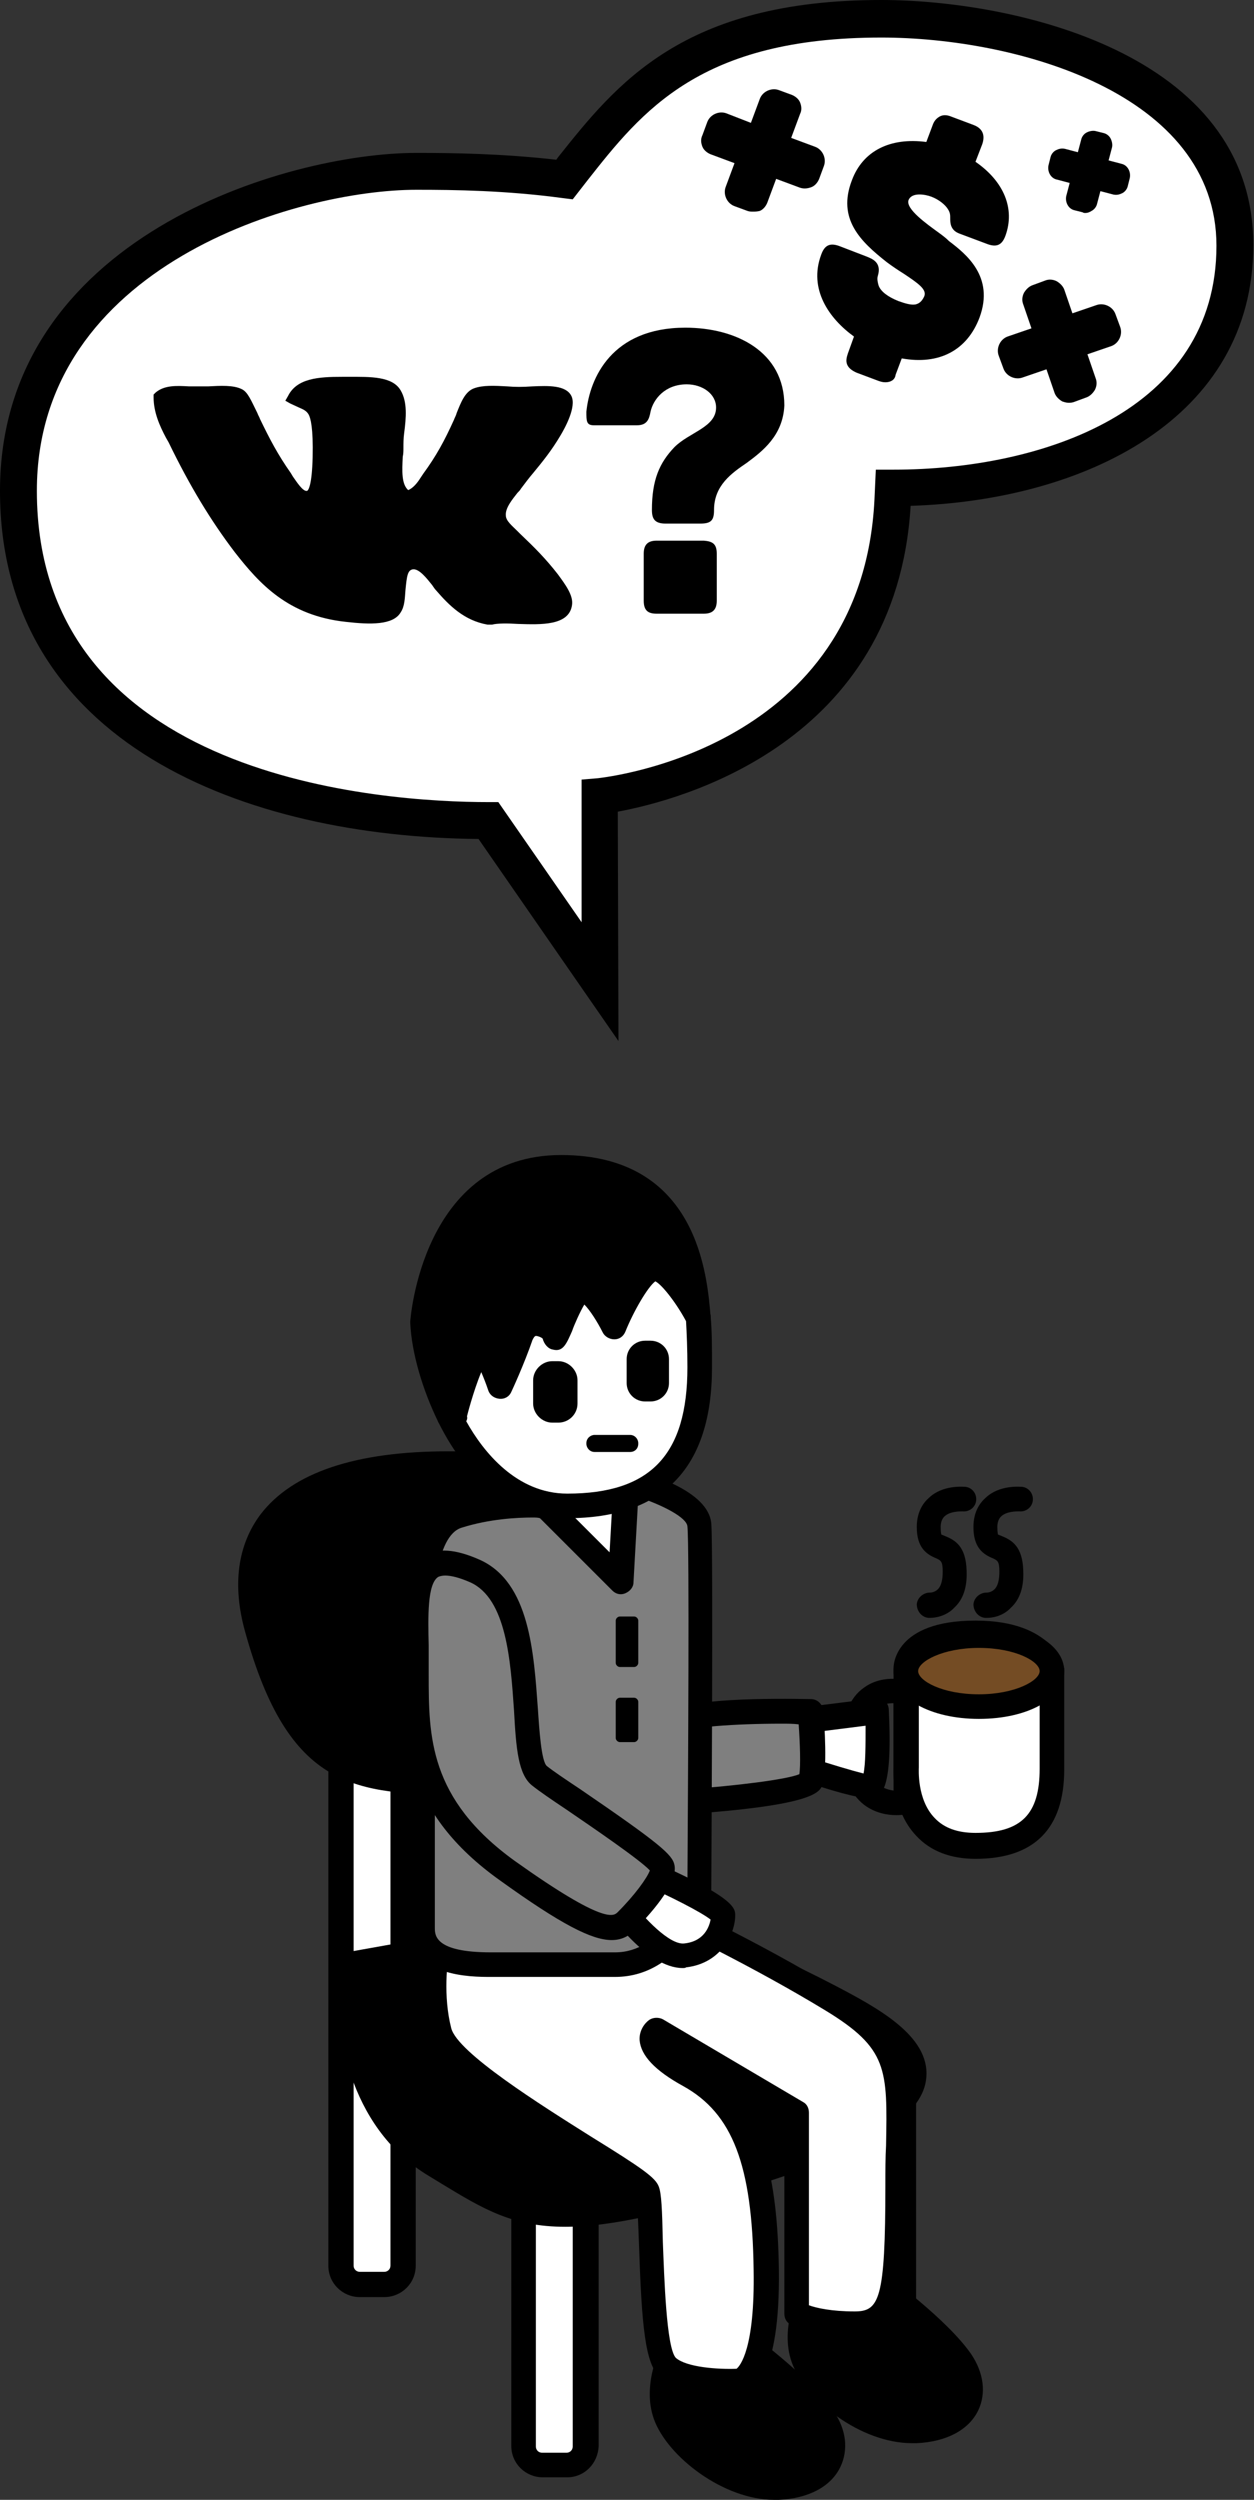
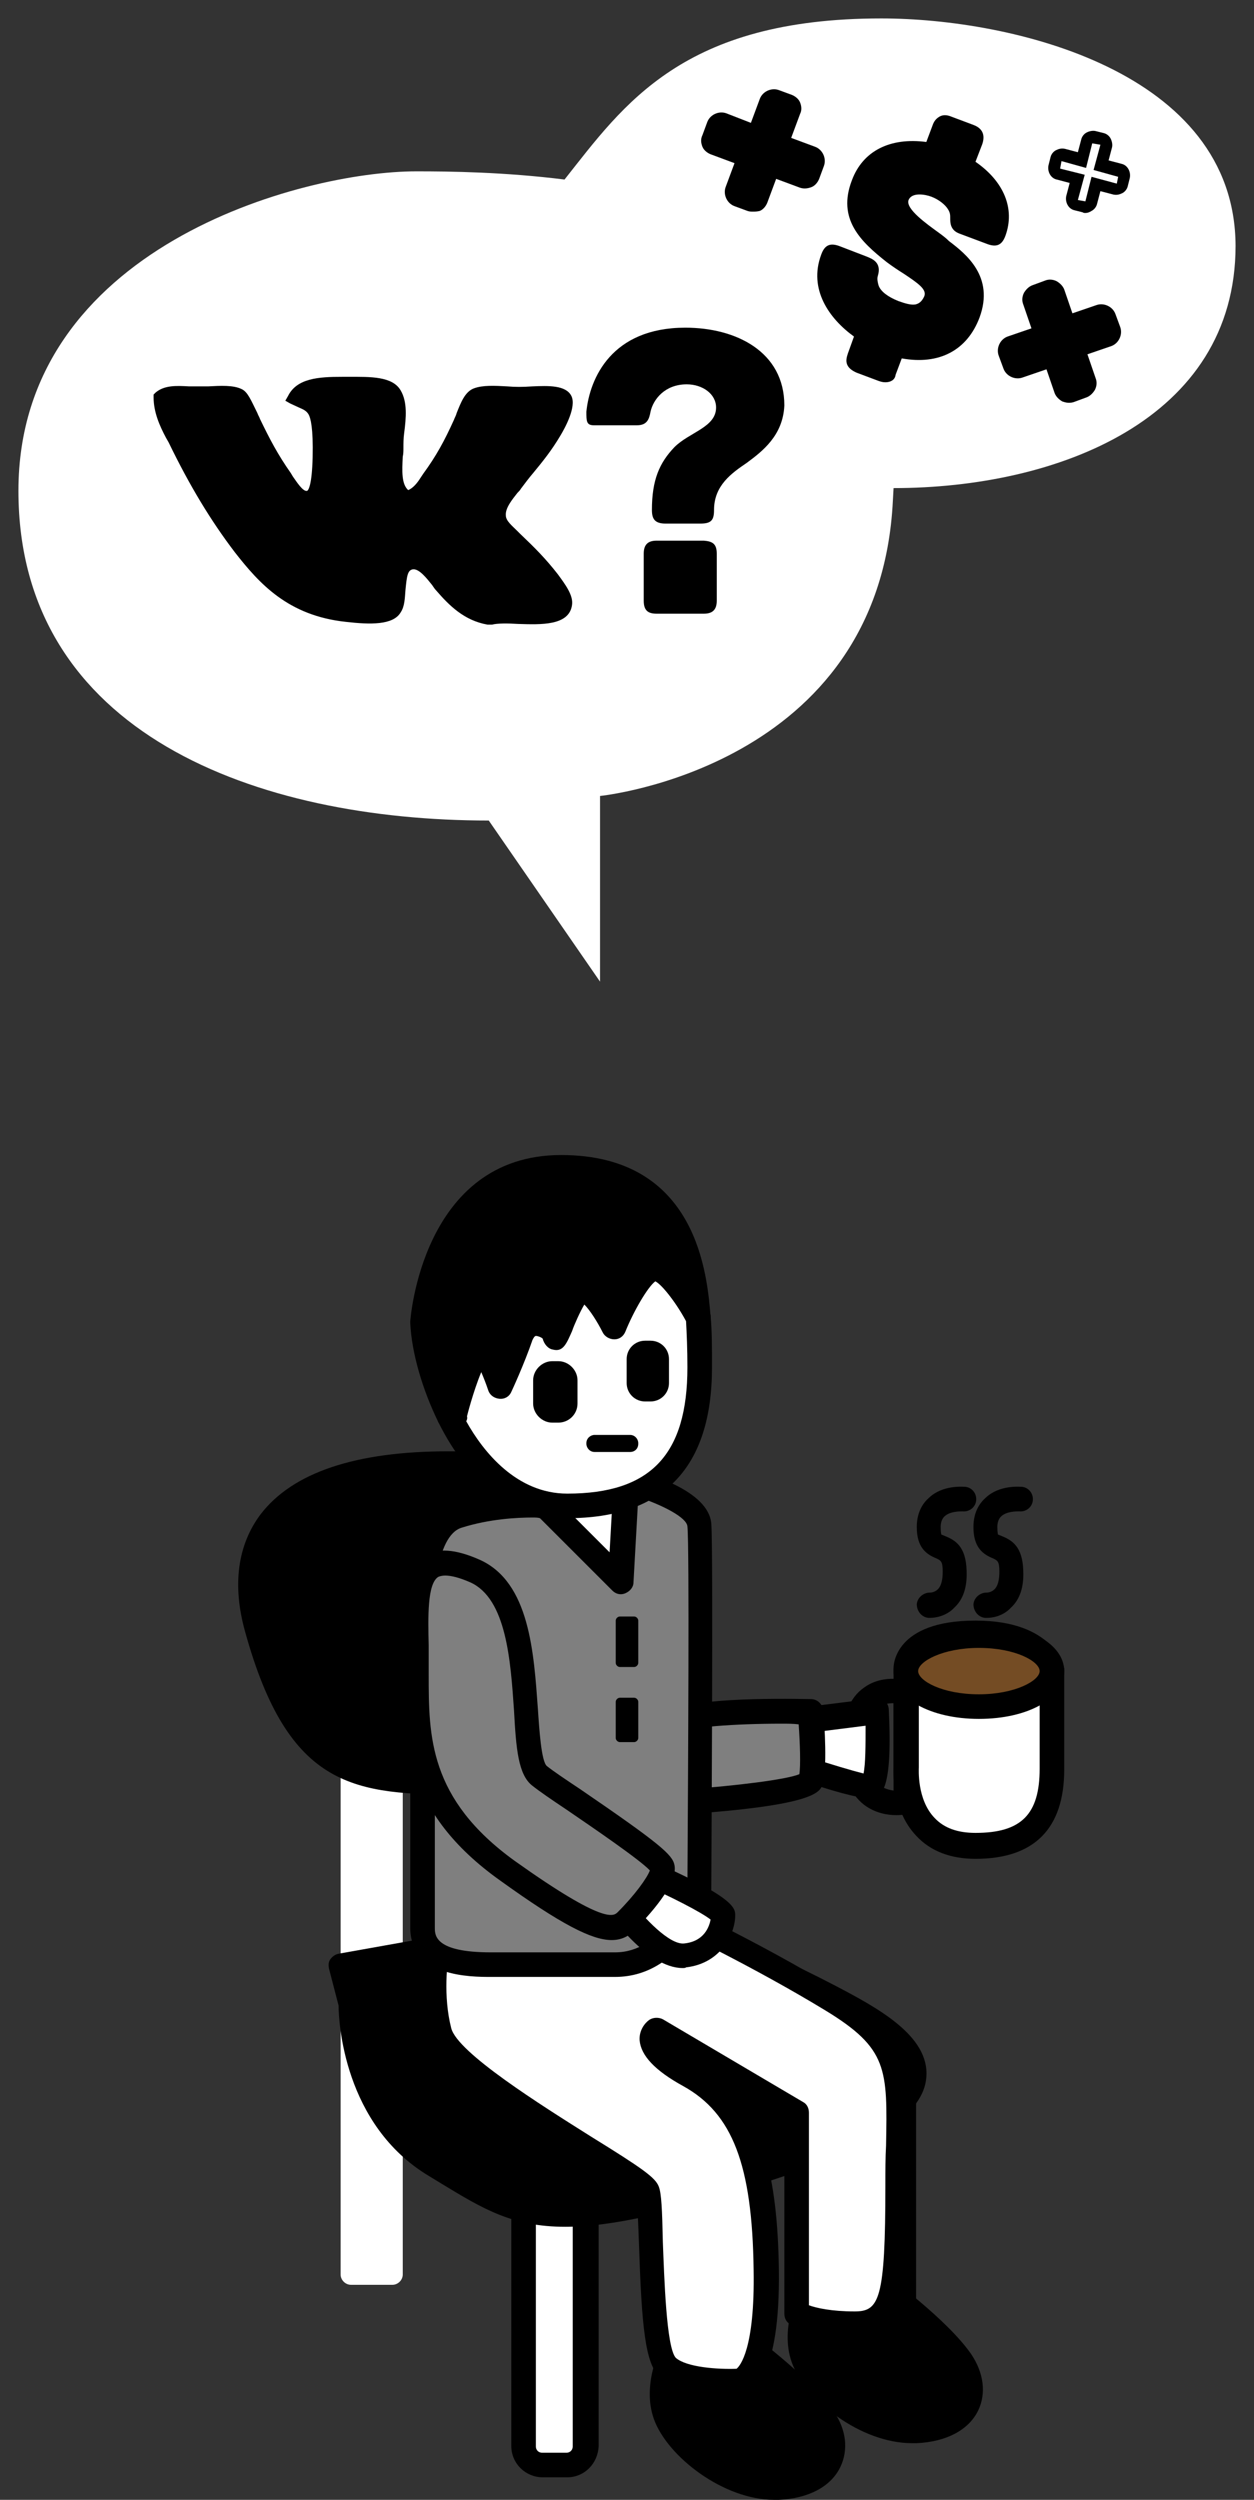
<svg xmlns="http://www.w3.org/2000/svg" id="Слой_1" x="0px" y="0px" viewBox="0 0 183.7 366.2" xml:space="preserve">
  <rect x="0" y="0" width="183.7" height="366.2" fill="#333333" stroke="none" />
  <g>
    <g>
      <path fill="#FFFFFF" d="M84.3,319.8h-6.1c-0.8,0-1.5,0.7-1.5,1.5v38.3c0,0.8,0.7,1.5,1.5,1.5h6.1c0.8,0,1.5-0.7,1.5-1.5v-38.3 C85.8,320.4,85.1,319.8,84.3,319.8z" />
      <path d="M83.1,362.9h-3.6c-2.5,0-4.6-2-4.6-4.6v-35.9c0-2.5,2-4.6,4.6-4.6h3.6c2.5,0,4.6,2,4.6,4.6v35.9 C87.6,360.9,85.6,362.9,83.1,362.9z M79.4,321.6c-0.5,0-0.9,0.4-0.9,0.9v35.9c0,0.5,0.4,0.9,0.9,0.9H83c0.5,0,0.9-0.4,0.9-0.9 v-35.9c0-0.5-0.4-0.9-0.9-0.9H79.4z" />
    </g>
    <g>
      <path fill="#FFFFFF" d="M57.5,248.6h-6.1c-0.8,0-1.5,0.7-1.5,1.5v83.1c0,0.8,0.7,1.5,1.5,1.5h6.1c0.8,0,1.5-0.7,1.5-1.5v-83.1 C59.1,249.3,58.4,248.6,57.5,248.6z" />
-       <path d="M56.3,336.5h-3.6c-2.5,0-4.6-2-4.6-4.6v-80.6c0-2.5,2-4.6,4.6-4.6h3.6c2.5,0,4.6,2,4.6,4.6v80.6 C60.9,334.5,58.8,336.5,56.3,336.5z M52.7,250.4c-0.5,0-0.9,0.4-0.9,0.9v80.6c0,0.5,0.4,0.9,0.9,0.9h3.6c0.5,0,0.9-0.4,0.9-0.9 v-80.6c0-0.5-0.4-0.9-0.9-0.9H52.7z" />
    </g>
    <g>
      <path fill="#FFFFFF" d="M88.9,243.2h-6.1c-0.8,0-1.5,0.7-1.5,1.5V283c0,0.8,0.7,1.5,1.5,1.5h6.1c0.8,0,1.5-0.7,1.5-1.5v-38.3 C90.4,243.9,89.7,243.2,88.9,243.2z" />
      <path d="M87.6,286.4H84c-2.5,0-4.6-2-4.6-4.6V246c0-2.5,2-4.6,4.6-4.6h3.6c2.5,0,4.6,2,4.6,4.6v35.9 C92.2,284.3,90.2,286.4,87.6,286.4z M84,245c-0.5,0-0.9,0.4-0.9,0.9v35.9c0,0.5,0.4,0.9,0.9,0.9h3.6c0.5,0,0.9-0.4,0.9-0.9V246 c0-0.5-0.4-0.9-0.9-0.9H84V245z" />
    </g>
    <g>
      <path fill="#FFFFFF" d="M130.9,302.3h-6.1c-0.8,0-1.5,0.7-1.5,1.5v38.3c0,0.8,0.7,1.5,1.5,1.5h6.1c0.8,0,1.5-0.7,1.5-1.5v-38.3 C132.4,302.9,131.7,302.3,130.9,302.3z" />
      <path d="M129.6,345.4H126c-2.5,0-4.6-2-4.6-4.6V305c0-2.5,2-4.6,4.6-4.6h3.6c2.5,0,4.6,2,4.6,4.6v35.9 C134.2,343.4,132.1,345.4,129.6,345.4z M126,304.1c-0.5,0-0.9,0.4-0.9,0.9v35.9c0,0.5,0.4,0.9,0.9,0.9h3.6c0.5,0,0.9-0.4,0.9-0.9 V305c0-0.5-0.4-0.9-0.9-0.9H126z" />
    </g>
    <g>
      <path d="M51.4,293.6c0,0-0.2,16.2,12.4,23.7s16.2,11.3,49.9,0s17.4-19.8,7.5-25s-26.9-12.2-26.9-12.2L49.9,288L51.4,293.6z" />
      <path d="M82.8,326.2c-7.7,0-12-2.6-18.1-6.3l-1.8-1.1c-12.6-7.5-13.3-22.8-13.3-25l-1.4-5.4c-0.1-0.5-0.1-1,0.2-1.4 s0.7-0.7,1.2-0.8l44.3-7.9c0.3-0.1,0.7,0,1,0.1c0.2,0.1,17.2,7.1,27.1,12.3l0.2,0.1c6.3,3.3,14,7.4,13.5,13.5 c-0.4,5.3-7.3,10-21.5,14.7C98.9,324.2,89.5,326.2,82.8,326.2z M52.2,289.4l1,3.7c0,0.2,0.1,0.3,0.1,0.5s0,15.2,11.5,22.1l1.8,1.1 c10.8,6.5,15.3,9.2,46.6-1.2c16.1-5.4,18.8-9.6,19-11.6c0.3-3.7-6.9-7.5-11.6-10l-0.2-0.1c-8.8-4.7-23.5-10.8-26.3-12L52.2,289.4z " />
    </g>
    <g>
      <path d="M37.7,238.5c-3.7-13.6,3.5-24.1,28-24.1s33.1,4.7,33.1,18.4S89.2,261,71.3,261S44.1,261.9,37.7,238.5z" />
      <path d="M68,262.9c-16,0-25.7-0.7-32.1-23.9c-1.9-6.8-1.1-12.7,2.3-17.2c4.7-6.1,13.9-9.2,27.5-9.2c22.1,0,34.9,3.3,34.9,20.2 c0,14.6-10.3,30.1-29.3,30.1h-1.7C69.1,262.9,68.6,262.9,68,262.9z M65.7,216.2c-12.2,0-20.7,2.7-24.6,7.8 c-2.7,3.5-3.3,8.2-1.7,14l0,0c5.8,21.3,13.5,21.3,30.2,21.3h1.7c16.7,0,25.6-13.6,25.6-26.4C97,221.8,92.2,216.2,65.7,216.2z" />
    </g>
  </g>
  <g>
    <polygon fill="#FFFFFF" points="79,216.9 78.4,223.6 91,234.5 94.8,233.8 94.8,222.7 90.9,215.1 " />
    <path d="M91,236.3c-0.4,0-0.9-0.2-1.2-0.4L77.3,225c-0.4-0.4-0.7-0.9-0.6-1.5l0.6-6.7c0.1-0.8,0.7-1.5,1.5-1.6l11.9-1.8 c0.8-0.1,1.5,0.3,1.9,1l3.9,7.6c0.1,0.3,0.2,0.5,0.2,0.8v11c0,0.9-0.6,1.6-1.5,1.8l-3.9,0.8C91.2,236.3,91.1,236.3,91,236.3z M80.3,222.9l11.2,9.7l1.5-0.3v-9.1l-3.1-6.1l-9.2,1.4L80.3,222.9z" />
  </g>
  <path d="M131.3,265.9c-1.3,0-3.1-0.3-4.7-1.5c-2.2-1.7-3.3-4.6-3.3-8.7c0-4.1,1.1-7,3.3-8.5c2.9-2.1,6.5-1,6.7-0.9 c0.7,0.2,1.2,0.9,1.2,1.7v16c0,0.8-0.6,1.5-1.4,1.8C133.1,265.7,132.4,265.9,131.3,265.9z M130.9,249.5c-0.7,0-1.5,0.1-2.2,0.6 c-1.2,0.9-1.8,2.8-1.8,5.6c0,2.9,0.7,4.9,1.9,5.8c0.7,0.5,1.4,0.7,2.1,0.8V249.5C130.9,249.5,130.8,249.5,130.9,249.5z" />
  <g>
    <path d="M98.7,344c0,0-2.8,5.1-1.2,9.8s9.3,10.9,16.4,10.6s9.9-5.3,6.6-10.2s-12.2-11.3-12.2-11.3L98.7,344z" />
    <path d="M113.4,366.2c-7.4,0-15.6-6.3-17.6-11.8c-1.9-5.3,1.2-11,1.3-11.2c0.3-0.5,0.8-0.9,1.4-0.9l9.6-1.2 c0.5-0.1,0.9,0.1,1.3,0.3c0.4,0.3,9.2,6.7,12.7,11.8c1.9,2.7,2.2,5.7,1,8.2c-1.4,2.9-4.7,4.6-9,4.8 C113.8,366.2,113.6,366.2,113.4,366.2z M99.9,345.7c-0.6,1.5-1.7,4.7-0.7,7.5c1.4,3.9,8.3,9.7,14.6,9.4c2.9-0.1,5.1-1.2,5.9-2.8 c0.6-1.3,0.4-2.9-0.7-4.5c-2.6-3.9-9.3-9-11.2-10.5L99.9,345.7z" />
  </g>
  <g>
    <path d="M118.9,335.7c0,0-2.8,5.1-1.2,9.8c1.7,4.6,9.3,10.9,16.4,10.6c7.1-0.3,9.9-5.3,6.6-10.2s-12.2-11.3-12.2-11.3L118.9,335.7z " />
    <path d="M133.6,357.9c-7.5,0-15.6-6.3-17.6-11.8c-1.9-5.3,1.2-11,1.3-11.2c0.3-0.5,0.8-0.9,1.4-0.9l9.6-1.2 c0.5-0.1,0.9,0.1,1.3,0.3c0.4,0.3,9.2,6.7,12.7,11.8c1.8,2.7,2.2,5.7,1,8.2c-1.4,2.9-4.7,4.6-9,4.8 C134,357.9,133.8,357.9,133.6,357.9z M120.1,337.4c-0.6,1.5-1.7,4.7-0.7,7.5c1.4,3.9,8.3,9.7,14.6,9.4c2.9-0.1,5.1-1.2,5.9-2.8 c0.6-1.3,0.4-2.9-0.7-4.5c-2.6-3.9-9.3-9-11.2-10.5L120.1,337.4z" />
  </g>
  <g>
    <path fill="#FFFFFF" d="M64.4,283.5c0,0-1.8,7.3,0,14.1s29.6,21,30.5,23.4s0.1,23.4,3,25.8s10.5,2,10.5,2s4.1-0.4,3.9-16.3 S109,308.4,101,304c-7.9-4.4-4.8-6.6-4.8-6.6l20.5,12.1v29.3c0,0,2.6,1.5,8.5,1.5c5.9,0,6.3-4.4,6.3-20.3s1.9-20.1-9.8-27.1 C110,285.8,97.6,280,97.6,280L64.4,283.5z" />
    <path d="M106.9,350.6c-2.6,0-7.6-0.3-10.2-2.4c-2.2-1.8-2.7-7.5-3.1-19.6c-0.1-2.6-0.2-5.9-0.4-6.8c-0.9-0.9-4.9-3.4-8.4-5.6 c-11.8-7.4-20.9-13.4-22.1-18.1c-1.9-7.2-0.1-14.7,0-15c0.2-0.7,0.8-1.3,1.6-1.4l33.2-3.4c0.3,0,0.7,0,0.9,0.2 c0.1,0.1,12.7,5.9,24.3,13c11,6.7,10.9,11.4,10.7,22.9c0,1.7-0.1,3.6-0.1,5.8c0,14.7,0,22.1-8.1,22.1c-6.2,0-9.1-1.6-9.4-1.8 c-0.6-0.3-0.9-0.9-0.9-1.6v-28.3l-9-5.3c5.7,5.1,8,13.3,8.2,27.2c0.2,15.8-3.8,18-5.5,18.2C108.3,350.6,107.7,350.6,106.9,350.6z M107.8,347.1L107.8,347.1L107.8,347.1z M65.9,285.1c-0.4,2.3-1,7.3,0.2,12c0.9,3.6,13.2,11.3,20.5,15.9c7.6,4.7,9.4,6,9.9,7.3 c0.4,1,0.5,3.4,0.6,8.1c0.2,5,0.5,15.5,1.9,17c1.6,1.4,6.2,1.7,8.9,1.6c0.5-0.4,2.7-2.9,2.5-14.5c-0.2-15.4-3.1-22.9-10.3-26.9 c-4.2-2.3-6.2-4.5-6.4-6.7c-0.1-1.4,0.7-2.5,1.4-3c0.6-0.4,1.4-0.4,2-0.1l20.5,12.1c0.6,0.3,0.9,0.9,0.9,1.6v28.2 c1.1,0.4,3.3,0.9,6.7,0.9c3.6,0,4.5-1.7,4.5-18.5c0-2.1,0-4.1,0.1-5.8c0.2-11.2,0.3-14.2-8.9-19.8c-10.2-6.2-21.2-11.5-23.5-12.6 L65.9,285.1z M93.3,321.8L93.3,321.8L93.3,321.8z" />
  </g>
  <g>
-     <path fill="#FFFFFF" d="M117.1,258.8c0,0,8.9,3.1,10.4,2.8c1.5-0.3,1-11,1-11l-13.7,1.7L117.1,258.8z" />
+     <path fill="#FFFFFF" d="M117.1,258.8c0,0,8.9,3.1,10.4,2.8c1.5-0.3,1-11,1-11l-13.7,1.7z" />
    <path d="M127.3,263.4c-1.7,0-5.3-1-10.9-2.9c-0.5-0.2-0.9-0.6-1.1-1.1l-2.3-6.5c-0.2-0.5-0.1-1.1,0.2-1.6s0.8-0.8,1.3-0.8l13.7-1.7 c0.5-0.1,1,0.1,1.4,0.4c0.4,0.3,0.6,0.8,0.6,1.3c0.6,12.2-1.2,12.6-2.4,12.8C127.8,263.4,127.6,263.4,127.3,263.4z M118.5,257.4 c3,1,6.4,2,8,2.4c0.3-1.4,0.3-4.2,0.3-7l-9.5,1.2L118.5,257.4z" />
  </g>
  <g>
    <path fill="#7F7F7F" d="M99.7,263.9c0,0,18.4-1.2,19-3.1c0.7-2,0-10.1,0-10.1s-17.5-0.5-20.2,1.7C95.9,254.5,99.7,263.9,99.7,263.9 z" />
    <path d="M99.7,265.8c-0.7,0-1.4-0.4-1.7-1.1c-1.3-3.2-3.9-11-0.6-13.7c2.9-2.3,15.9-2.2,21.4-2.1c0.9,0,1.7,0.7,1.8,1.7 c0.2,2,0.6,8.6-0.1,10.8c-0.4,1.1-1,3.1-20.6,4.4C99.8,265.8,99.8,265.8,99.7,265.8z M114.5,252.5c-6.9,0-13.7,0.5-14.8,1.3 c-0.6,0.6-0.2,4.3,1.2,8.3c6.8-0.5,14.3-1.4,16.2-2.2c0.2-1.3,0.1-4.4-0.1-7.3C116.2,252.5,115.4,252.5,114.5,252.5z" />
  </g>
  <g>
    <path fill="#FFFFFF" d="M129.1,2.7c-29.1,0-37.7,12.6-46.4,23.6c-8.8-1.1-16.8-1.2-21.7-1.2c-16.9,0-58.3,11.2-58.3,46.8 s35,48.3,68.9,48.3l16.3,23.6v-27.2c0,0,41-4.1,42.9-43.3c0.1-1.8,0.1-1.8,0.1-1.8c23.9,0,50.1-10,50.1-35.5 C180.9,10.4,148.2,2.7,129.1,2.7z" />
-     <path d="M90.6,152.5l-20.5-29.6C36,122.6,0,109,0,71.9s41.9-49.5,61-49.5c5.4,0,12.5,0.1,20.5,1l0.2-0.3C90.3,12.3,100,0,129.1,0 c18.9,0,54.5,7.5,54.5,35.9c0,25.5-24.8,37.4-50.2,38.2c-2.1,34.8-33.7,43.1-42.9,44.8L90.6,152.5L90.6,152.5z M61,27.8 c-17.4,0-55.6,11.1-55.6,44.1c0,42.3,50.6,45.6,66.2,45.6H73l12.2,17.6v-20.9l2.4-0.2c1.6-0.2,38.7-4.4,40.5-40.8l0.2-4.4h2.6 c21.8,0,47.3-8.6,47.3-32.8c0-22.4-29.4-30.5-49.1-30.5c-26.5,0-35,10.7-43.1,21l-2.1,2.7L82.3,29C74.1,27.9,66.6,27.8,61,27.8z" />
  </g>
  <g>
    <path d="M75.4,78.8c-1-0.9-2.3-1.9-2.4-3.2c-0.1-1.7,1.6-3.4,2.4-4.5c2-2.7,3.8-4.7,5.7-7.8c0.5-0.8,2.1-3.8,1.5-4.9 c-0.6-1.4-4.2-0.9-6.3-0.9c-2.5,0-5.1-0.5-6.8,0.1c-1.1,0.4-1.8,2.8-2.4,4.1c-1.5,3.3-2.7,5.5-4.6,8.1c-0.9,1.2-1.7,2.7-3.2,2.8 c-2-1.3-1.5-4.3-1.4-7.2c0.1-2.6,0.8-6-0.3-7.9s-5-1.6-7.8-1.6c-3.3,0-6.1,0.2-7.1,2.3c1.2,0.7,2.4,0.8,3.1,2 c0.7,1.3,0.8,4.3,0.7,6.8c-0.1,2.2-0.2,5.5-1.5,5.8c-1.4,0.3-2.6-1.8-3.3-3c-1.8-2.6-3.1-4.9-4.6-8.1c-0.6-1.4-1.4-3.6-2.2-4 c-1.3-0.7-4.2-0.3-6-0.3c-2.1,0-4.3-0.4-5.6,0.7c0,2.3,1.2,4.4,2.1,6.2c2.8,5.7,5.8,11,9.6,16c3.6,4.7,7.7,9,15.7,9.9 c2.5,0.3,6.2,0.6,7.1-1c1.1-1.9-0.2-6.4,2.4-6.8c1.8-0.3,3.3,2.3,4.3,3.4c1.8,2,3.8,4.2,6.8,4.7h0.3c2.7-0.8,10.7,1.3,11.1-2.1 c0.1-1.1-1.3-3-1.9-3.8C79.1,82.4,77.5,80.9,75.4,78.8z" />
    <path d="M71.8,91.5h-0.4c-3.4-0.6-5.6-2.8-7.5-5c-0.2-0.2-0.4-0.5-0.6-0.8c-0.8-1-1.9-2.4-2.8-2.3c-0.8,0.1-0.9,1-1.1,3 c-0.1,1.2-0.1,2.4-0.7,3.3c-1.1,1.9-4.5,1.8-8,1.4c-8.5-0.9-12.7-5.6-16.3-10.2c-3.5-4.6-6.6-9.7-9.7-16.1l-0.4-0.7 c-0.9-1.7-1.8-3.7-1.8-5.9v-0.4l0.3-0.3c1.3-1.1,3.1-1,4.9-0.9c0.9,0,1.7,0,2.8,0c1.8-0.1,3.7-0.2,4.9,0.4c0.9,0.4,1.4,1.7,2.3,3.5 c0.1,0.3,0.3,0.6,0.4,0.9c1.4,2.9,2.6,5.2,4.5,7.9l0.3,0.5c0.5,0.7,1.5,2.3,2.1,2.1c0.2-0.1,0.7-0.9,0.8-4.9 c0.1-4.3-0.3-5.8-0.6-6.3s-0.7-0.7-1.4-1c-0.4-0.2-0.9-0.4-1.3-0.6l-0.7-0.4l0.4-0.7c1.3-2.6,4.5-2.8,7.9-2.8h1.1 c3,0,6.3-0.1,7.5,2c1,1.7,0.8,4,0.5,6.3c-0.1,0.7-0.1,1.5-0.1,2.1c0,0.4,0,0.9-0.1,1.3c-0.1,2.1-0.2,4,0.8,4.9 c0.7-0.3,1.3-1,1.8-1.8l0.4-0.6c1.9-2.6,3.1-4.8,4.5-7.9c0.1-0.3,0.3-0.6,0.4-1c0.6-1.5,1.2-3.1,2.5-3.6s3.1-0.4,4.9-0.3 c1.2,0.1,2.2,0.1,3.7,0c2.3-0.1,4.9-0.2,5.7,1.4c0.8,1.6-1,4.8-1.6,5.8c-1.3,2.2-2.6,3.8-4,5.5c-0.6,0.7-1.2,1.5-1.8,2.3 c-0.1,0.2-0.3,0.4-0.5,0.6c-0.7,0.9-1.8,2.2-1.7,3.3c0,0.8,0.9,1.5,1.7,2.3l0.4,0.4c2.2,2.1,3.7,3.6,5.5,5.9 c1.1,1.5,2.3,3.1,2.1,4.5c-0.4,3.1-4.6,2.9-7.9,2.8c-1.5-0.1-3.1-0.1-3.8,0.1L71.8,91.5z M60.5,81.6c1.8,0,3.1,1.7,4.1,3 c0.2,0.3,0.4,0.5,0.6,0.7c1.8,2,3.6,3.9,6.3,4.4c1.1-0.3,2.7-0.2,4.3-0.2c2.6,0.1,5.9,0.3,6-1.2c0-0.3-0.2-1.1-1.8-3.1 c-1.7-2.2-3.2-3.7-5.3-5.7l-0.4-0.4c-1-0.9-2.2-2-2.3-3.5c-0.1-1.8,1.2-3.4,2.1-4.6c0.2-0.2,0.3-0.4,0.4-0.6 c0.6-0.8,1.2-1.6,1.8-2.3c1.3-1.7,2.6-3.2,3.8-5.4c1.1-1.8,1.7-3.7,1.5-4.1c-0.3-0.6-2.9-0.4-4-0.4c-1.5,0.1-2.6,0-3.9,0 c-1.6-0.1-3.1-0.2-4.1,0.2c-0.5,0.2-1.1,1.7-1.4,2.6c-0.2,0.4-0.3,0.7-0.4,1.1c-1.4,3.2-2.6,5.5-4.7,8.2l-0.4,0.5 c-0.8,1.1-1.8,2.5-3.4,2.7H59l-0.3-0.2c-2.1-1.4-2-4.1-1.8-6.7c0-0.4,0-0.8,0.1-1.3c0-0.7,0.1-1.5,0.2-2.2c0.2-1.9,0.4-4.1-0.3-5.2 c-0.7-1.2-3.7-1.1-5.9-1.1h-1.1c-2.8,0-4.7,0.2-5.7,1h0.1c0.8,0.3,1.8,0.7,2.3,1.8c0.6,1.2,0.9,3.6,0.8,7.2 c-0.1,3.3-0.3,6.3-2.2,6.7c-1.8,0.4-3.1-1.6-4-2.9L41,70.3c-2-2.9-3.3-5.2-4.7-8.2c-0.1-0.3-0.3-0.6-0.4-0.9 c-0.4-0.8-1.1-2.4-1.4-2.6c-0.8-0.4-2.5-0.3-3.9-0.2c-1.1,0.1-2,0.1-3,0c-1.3,0-2.5-0.1-3.3,0.3c0.1,1.6,0.9,3.1,1.6,4.6l0.4,0.7 c3,6.3,6.1,11.3,9.5,15.8c3.4,4.4,7.3,8.7,15.1,9.5c4.6,0.5,5.9,0,6.2-0.5s0.4-1.5,0.4-2.5c0.1-1.8,0.3-4.3,2.6-4.7 C60.2,81.6,60.4,81.6,60.5,81.6z" />
  </g>
  <g>
    <g>
      <path d="M143,45.9c-1.8,4.9-6.1,6.4-11.2,5.3l-1.2,3.1c-0.3,0.7-0.7,1.1-1.6,0.7l-3.2-1.2c-0.9-0.3-1-0.9-0.7-1.6l1.2-3.2 c-3.9-2.5-6.7-6.7-5-11.3c0.3-0.9,0.7-1,1.6-0.7l3.9,1.5c0.9,0.3,1.3,0.6,1,1.7c-0.2,0.5-0.2,1.1,0.2,1.9c0.4,1.3,2,2.3,3.5,2.8 c2.2,0.8,4.2,1,5-1.3s-2.7-3.7-5.8-6c-3.6-2.8-6.8-5.9-4.9-11c1.7-4.5,6.2-5.7,10.7-4.9l1.2-3.1c0.3-0.7,0.7-1.1,1.6-0.7l3.2,1.2 c0.9,0.3,1,0.9,0.7,1.6l-1.2,3.2c3.6,2.3,6.2,5.9,4.6,10.1c-0.4,1-0.7,1-1.6,0.7l-4-1.5c-0.8-0.3-0.7-0.9-0.7-1.5 c0-0.5-0.1-0.9-0.4-1.5c-0.5-1-1.8-1.9-3-2.4c-1.3-0.5-3.8-0.8-4.4,1c-0.9,2.5,4.7,5.6,6.1,6.8C141.2,37.6,145.1,40.4,143,45.9z" />
      <path d="M129.7,56c-0.4,0-0.7-0.1-1-0.2l-3.2-1.2c-0.7-0.3-1.2-0.7-1.4-1.2c-0.2-0.5-0.1-1,0.1-1.6l0.9-2.5 c-3.6-2.6-6.7-6.9-4.8-12c0.5-1.4,1.3-1.8,2.8-1.2l3.9,1.5c0.7,0.3,2.2,0.8,1.6,2.8c-0.1,0.3-0.1,0.7,0.1,1.4 c0.3,0.9,1.4,1.7,2.9,2.3c1.1,0.4,1.9,0.6,2.5,0.5c0.4-0.1,0.9-0.3,1.3-1.2c0.4-1-0.9-1.9-3-3.3c-0.8-0.5-1.7-1.1-2.5-1.7 c-3.8-3-7.3-6.3-5.1-12c1.6-4.3,5.6-6.3,10.9-5.6l0.9-2.4c0.2-0.6,0.5-1,1-1.3s1.1-0.3,1.8,0l3.2,1.2c0.8,0.3,1.9,1,1.3,2.8 l-1,2.6c4.2,2.9,5.8,6.9,4.4,10.8c-0.5,1.4-1.3,1.8-2.8,1.2l-4-1.5c-1.3-0.5-1.3-1.6-1.3-2.2c0-0.5,0-0.8-0.3-1.3 c-0.4-0.7-1.4-1.5-2.5-1.9c-0.8-0.3-2.8-0.7-3.3,0.5c-0.5,1.3,2.8,3.6,4.3,4.7c0.7,0.5,1.2,0.9,1.5,1.2l0.1,0.1 c2.5,1.9,6.7,5.2,4.5,11.2c-1.8,4.8-5.9,7-11.4,6l-0.9,2.4C131.1,55.7,130.4,56,129.7,56z M125.9,52.8c0,0,0.1,0.1,0.3,0.1 l3.2,1.2c0.2,0.1,0.3,0.1,0.3,0.1s0.1-0.1,0.1-0.3l1.4-3.8l0.8,0.2c2.9,0.6,8.1,0.8,10.1-4.7l0,0c1.8-4.8-1.4-7.2-3.9-9.1 l-0.2-0.1c-0.4-0.3-0.9-0.7-1.4-1.1c-2.5-1.8-5.9-4.2-4.9-6.8c0.8-2.2,3.5-2.3,5.6-1.6c1.2,0.5,2.9,1.5,3.5,2.8 c0.4,0.7,0.5,1.2,0.5,1.9c0,0.3,0,0.6,0,0.6l4,1.5c0.1,0.1,0.2,0.1,0.3,0.1c0-0.1,0.1-0.1,0.1-0.3c1.7-4.6-2.4-7.8-4.3-9l-0.6-0.4 l1.5-3.9c0.1-0.2,0.1-0.3,0.1-0.3l0,0c0,0-0.1-0.1-0.3-0.1l-3.2-1.2c-0.2-0.1-0.3-0.1-0.3-0.1s-0.1,0.1-0.1,0.3l-1.4,3.8l-0.7-0.1 c-2.3-0.4-7.7-0.8-9.7,4.4c-1.7,4.6,1.1,7.2,4.6,10c0.8,0.6,1.6,1.2,2.4,1.7c2.4,1.6,4.6,3.1,3.7,5.4c-0.6,1.7-1.8,2.2-2.7,2.4 c-0.9,0.1-2,0-3.5-0.6c-1-0.4-3.3-1.4-4-3.4c-0.3-0.9-0.4-1.7-0.2-2.5c0.1-0.3,0.1-0.4,0.1-0.4s-0.1-0.1-0.5-0.2l-3.9-1.5 c-0.2-0.1-0.3-0.1-0.3-0.1c0,0.1-0.1,0.1-0.1,0.3c-1.6,4.4,1.3,8.2,4.6,10.3l0.6,0.4l-1.4,3.8C125.9,52.7,125.9,52.8,125.9,52.8 L125.9,52.8z" />
    </g>
  </g>
  <g>
    <path d="M119.1,22.4l-4.3-1.6l1.6-4.3c0.2-0.7-0.1-1.4-0.7-1.6l-1.9-0.7c-0.7-0.2-1.4,0.1-1.6,0.7l-1.6,4.3l-4.3-1.6 c-0.7-0.2-1.4,0.1-1.6,0.7l-0.7,1.9c-0.2,0.7,0.1,1.4,0.7,1.6l4.3,1.6l-1.6,4.3c-0.2,0.7,0.1,1.4,0.7,1.6L110,30 c0.7,0.2,1.4-0.1,1.6-0.7l1.6-4.3l4.3,1.6c0.7,0.2,1.4-0.1,1.6-0.7l0.7-1.9C120.1,23.4,119.7,22.6,119.1,22.4z" />
    <path d="M110.3,31c-0.3,0-0.5,0-0.8-0.1l-1.9-0.7c-1.1-0.4-1.7-1.7-1.3-2.8l1.3-3.5l-3.5-1.3c-0.5-0.2-1-0.6-1.2-1.1 s-0.3-1.1,0-1.7l0.7-1.9c0.4-1.1,1.7-1.7,2.8-1.3L110,18l1.3-3.5c0.4-1.1,1.7-1.7,2.8-1.3l1.9,0.7c0.5,0.2,1,0.6,1.2,1.1 s0.3,1.1,0,1.7l-1.3,3.5l3.5,1.3c1.1,0.4,1.7,1.7,1.3,2.8l-0.7,1.9c-0.2,0.5-0.6,1-1.1,1.2s-1.1,0.3-1.7,0.1l-3.5-1.3l-1.3,3.5 c-0.2,0.5-0.6,1-1.1,1.2C110.9,31,110.6,31,110.3,31z M105.8,18.3c-0.1,0-0.3,0.1-0.3,0.2l-0.7,1.9c0,0.1,0,0.2,0,0.3 c0,0.1,0.1,0.1,0.2,0.2l5.2,2l-2,5.2c-0.1,0.2,0,0.4,0.2,0.5l1.9,0.7c0.1,0,0.2,0,0.3,0c0,0,0.1-0.1,0.2-0.2l2-5.2l5.2,2 c0.1,0,0.2,0,0.3,0c0,0,0.1-0.1,0.2-0.2l0.7-1.9c0.1-0.2,0-0.4-0.2-0.5l-5.2-2l2-5.2c0.1-0.2-0.1-0.4-0.2-0.5l-1.9-0.7 c-0.2-0.1-0.4,0-0.5,0.2l-2,5.2l-5.2-2C105.8,18.3,105.8,18.3,105.8,18.3z" />
  </g>
  <g>
    <path d="M161,45.6l-4.4,1.5l-1.5-4.4c-0.2-0.7-1-1-1.6-0.8l-1.9,0.7c-0.7,0.2-1,1-0.8,1.6l1.5,4.4l-4.4,1.5c-0.7,0.2-1,1-0.8,1.6 l0.7,1.9c0.2,0.7,1,1,1.6,0.8l4.4-1.5l1.5,4.4c0.2,0.7,1,1,1.6,0.8l1.9-0.7c0.7-0.2,1-1,0.8-1.6l-1.5-4.4l4.4-1.5 c0.7-0.2,1-1,0.8-1.6l-0.7-1.9C162.4,45.7,161.7,45.4,161,45.6z" />
    <path d="M156.5,59c-0.3,0-0.6-0.1-0.9-0.2c-0.5-0.3-0.9-0.7-1.1-1.2l-1.2-3.5l-3.5,1.2c-1.1,0.4-2.4-0.2-2.8-1.3l-0.7-1.9 c-0.4-1.1,0.2-2.4,1.3-2.8l3.5-1.2l-1.2-3.5c-0.2-0.5-0.2-1.1,0.1-1.7c0.3-0.5,0.7-0.9,1.2-1.1l1.9-0.7c0.5-0.2,1.1-0.2,1.7,0.1 c0.5,0.3,0.9,0.7,1.1,1.2l1.2,3.5l3.5-1.2c1.1-0.4,2.4,0.2,2.8,1.3l0.7,1.9c0.4,1.1-0.2,2.4-1.3,2.8l-3.5,1.2l1.2,3.5 c0.2,0.5,0.2,1.1-0.1,1.7c-0.3,0.5-0.7,0.9-1.2,1.1l-1.9,0.7C157,59,156.8,59,156.5,59z M154.4,51.7l1.8,5.2 c0.1,0.2,0.3,0.3,0.5,0.2l1.9-0.7c0.1,0,0.2-0.1,0.2-0.2c0-0.1,0.1-0.2,0-0.3l-1.8-5.2l5.2-1.8c0.2-0.1,0.3-0.3,0.2-0.5l-0.7-1.9 c-0.1-0.2-0.3-0.3-0.5-0.2l-5.2,1.8l-1.8-5.2c-0.1-0.2-0.3-0.3-0.5-0.2l-1.9,0.7c-0.1,0-0.2,0.1-0.2,0.2c0,0.1-0.1,0.2,0,0.3 l1.8,5.2l-5.2,1.8c-0.2,0.1-0.3,0.3-0.2,0.5l0.7,1.9c0.1,0.2,0.3,0.3,0.5,0.2L154.4,51.7z" />
  </g>
  <g>
-     <path d="M164.1,24.9l-2.8-0.8l0.8-2.8c0.1-0.4-0.1-0.9-0.6-1l-1.2-0.3c-0.4-0.1-0.9,0.1-1,0.6l-0.8,2.8l-2.8-0.8 c-0.4-0.1-0.9,0.1-1,0.6l-0.3,1.2c-0.1,0.4,0.1,0.9,0.6,1l2.8,0.8L157,29c-0.1,0.4,0.1,0.9,0.6,1l1.2,0.3c0.4,0.1,0.9-0.1,1-0.6 l0.8-2.8l2.8,0.8c0.4,0.1,0.9-0.1,1-0.6l0.3-1.2C164.7,25.5,164.5,25.1,164.1,24.9z" />
    <path d="M159,31.2c-0.1,0-0.3,0-0.4-0.1l-1.2-0.3c-0.9-0.2-1.4-1.2-1.2-2.1l0.5-1.9l-1.9-0.5c-0.9-0.2-1.4-1.2-1.2-2.1l0.3-1.2 c0.1-0.4,0.4-0.8,0.8-1c0.4-0.2,0.8-0.3,1.3-0.2l1.9,0.5l0.5-1.9c0.1-0.4,0.4-0.8,0.8-1c0.4-0.2,0.9-0.3,1.3-0.2l1.2,0.3 c0.4,0.1,0.8,0.4,1,0.8s0.3,0.9,0.2,1.3l-0.5,1.9l1.9,0.5c0.9,0.2,1.4,1.2,1.2,2.1l-0.3,1.2c-0.1,0.4-0.4,0.8-0.8,1 c-0.4,0.2-0.8,0.3-1.3,0.2l-1.9-0.5l-0.5,1.9c-0.1,0.4-0.4,0.8-0.8,1C159.6,31.1,159.3,31.2,159,31.2z M155.5,23.6l-0.2,1.1 l3.6,0.9l-1,3.7l1.1,0.2l0.9-3.6l3.7,1l0.2-1l-3.6-1l1-3.7L160,21l-0.9,3.6L155.5,23.6z" />
  </g>
  <path d="M109.4,67.8c-2.2,1.5-4.8,3.3-4.8,6.9c0,1.5-0.4,2-2,2h-5.1c-1.6,0-2-0.7-2-2c0-4.4,1.1-6.9,3.3-9.2 c2.2-2.2,6.1-2.9,6.1-5.8c0-2-2-3.4-4.3-3.4c-3.2,0-4.9,2.2-5.3,4c0,0.1,0-0.1,0,0c-0.2,1.1-0.5,2-2,2H87c-1.1,0-1.1-0.6-1.1-2 c0.5-4.9,3.7-12.3,14.5-12.3c7.4,0,14.5,3.5,14.5,11.4C114.7,63.8,111.7,66.1,109.4,67.8z M105,81.1V88c0,1.4-0.7,1.9-1.9,1.9h-6.9 c-1.2,0-1.9-0.4-1.9-1.9v-6.9c0-1.4,0.7-1.9,1.9-1.9h6.9C104.3,79.3,105,79.6,105,81.1z" />
  <g>
    <path fill="#7F7F7F" d="M79.9,220.6L91,231.7l0.9-14.7c0,0,10.4,2.5,10.7,6.5s0,53.3,0,53.3s-3.4,11.1-12.4,11.1s-12.8,0-18.2,0 c-5.5,0-10-1-10-5.4s0-43.3,0-43.3s-1.3-15.1,5.2-17C73.6,220.1,79.9,220.6,79.9,220.6z" />
    <path d="M90.1,289.6H71.9c-2.9,0-11.8,0-11.8-7.2v-43.3c-0.1-1.5-1.2-16.4,6.5-18.8c6.7-2.1,13.1-1.6,13.4-1.6 c0.4,0,0.8,0.2,1.1,0.5l8.2,8.2l0.6-10.7c0-0.5,0.3-1,0.7-1.3s1-0.4,1.5-0.3c2.7,0.7,11.7,3.2,12.1,8.1c0.3,4,0,51.4,0,53.5 c0,0.2,0,0.4-0.1,0.5C104.1,277.7,100.3,289.6,90.1,289.6z M78,222.3c-2.2,0-6.3,0.2-10.4,1.5c-3.8,1.2-4.3,10.7-3.9,15.2v43.4 c0,1.1,0,3.6,8.2,3.6h18.2c6.9,0,10-8.1,10.6-9.6c0.1-17.1,0.3-49.8,0-52.8c-0.1-1.3-3.6-3.1-7.2-4.3l-0.7,12.5 c0,0.7-0.5,1.3-1.2,1.6s-1.4,0.1-1.9-0.4l-10.6-10.6C78.8,222.3,78.4,222.3,78,222.3z" />
  </g>
  <g>
    <path fill="#FFFFFF" d="M142.9,270.5c6.3,0,11.2-2.3,11.2-11.2s0-14.5,0-14.5s-1-5.5-11.2-5.5c-10.2,0-10.2,5.1-10.2,5.1V259 C132.8,259,132,270.5,142.9,270.5z" />
    <path d="M142.9,272.3c-3.6,0-6.6-1.1-8.7-3.4c-3.7-3.9-3.3-9.8-3.3-10v-14.6c0-0.3,0.1-6.9,12-6.9c11.5,0,12.9,6.7,13,7 c0,0.1,0,0.2,0,0.3v14.5C155.9,267.9,151.5,272.3,142.9,272.3z M142.9,241c-6.4,0-8.2,2.2-8.3,3.3v14.6c0,0.2-0.3,4.7,2.3,7.4 c1.4,1.5,3.4,2.2,6,2.2c6.7,0,9.4-2.7,9.4-9.4V245C152.1,244.3,150.6,241,142.9,241z" />
  </g>
  <g>
    <ellipse fill="#744C24" cx="143.4" cy="244.8" rx="10.7" ry="5.2" />
    <path d="M143.4,251.8c-7.1,0-12.5-3-12.5-7s5.4-7,12.5-7c7.1,0,12.5,3,12.5,7S150.6,251.8,143.4,251.8z M143.4,241.4 c-5.3,0-8.9,2-8.9,3.4s3.5,3.4,8.9,3.4c5.3,0,8.9-2,8.9-3.4C152.3,243.4,148.8,241.4,143.4,241.4z" />
  </g>
  <path d="M136.3,237c-0.1,0-0.2,0-0.3,0c-1-0.1-1.7-1-1.7-2c0.1-1,1-1.7,1.9-1.7c0.1,0,0.7,0,1.2-0.5s0.7-1.4,0.7-2.6 c0-1.5-0.3-1.6-0.9-1.9c-1.5-0.6-2.9-1.6-2.9-4.6c0-2.3,1-3.6,1.8-4.3c2-1.9,5-1.6,5.3-1.6c1,0.1,1.7,1,1.6,2c-0.1,1-1,1.7-2,1.6 c-0.5,0-1.8,0-2.6,0.7c-0.1,0.1-0.6,0.5-0.6,1.6c0,0.8,0.1,1.1,0.1,1.1s0.3,0.1,0.5,0.2c1.5,0.6,3.1,1.5,3.2,5.1 c0.1,2.4-0.5,4.2-1.8,5.4C138.6,236.8,136.9,237,136.3,237z" />
  <path d="M144.6,237c-0.1,0-0.2,0-0.3,0c-1-0.1-1.7-1-1.7-2c0.1-1,1-1.7,1.9-1.7c0.1,0,0.7,0,1.2-0.5s0.7-1.4,0.7-2.6 c0-1.5-0.3-1.6-0.9-1.9c-1.5-0.6-2.9-1.6-2.9-4.6c0-2.3,1-3.6,1.8-4.3c2-1.9,5-1.6,5.3-1.6c1,0.1,1.7,1,1.6,2c-0.1,1-1,1.7-2,1.6 c-0.5,0-1.8,0-2.6,0.7c-0.1,0.1-0.6,0.5-0.6,1.6c0,0.8,0.1,1.1,0.1,1.1s0.3,0.1,0.5,0.2c1.5,0.6,3.1,1.5,3.2,5.1 c0.1,2.4-0.5,4.2-1.8,5.4C146.9,236.8,145.3,237,144.6,237z" />
  <g>
    <path fill="#FFFFFF" d="M95.4,185.8c-2.5,1.2-5.5,8.4-5.5,8.4s-2.8-5.5-4.5-5.5s-4.1,8.3-4.1,7s-3.8-3.5-5,0s-3,7.4-3,7.4 s-2.2-7.2-3.8-4.1c-1.7,3.1-2.8,8.1-2.8,8.1l-1,0.3c3.5,6.9,9.2,13.1,17.3,13.1c13.7,0,19.4-7.1,19.4-20.3c0-2.4,0-4.9-0.2-7.4 C102.3,192.8,97.9,184.7,95.4,185.8z" />
    <path d="M83.1,222.4c-7.7,0-14.4-5-18.9-14.1c-0.2-0.5-0.3-1,0-1.5c0.2-0.5,0.6-0.9,1.1-1c0.4-1.7,1.4-5.1,2.7-7.5 c0.9-1.7,2.1-1.8,2.8-1.8c1,0.1,1.9,0.8,2.7,2c0.4-1.1,0.9-2.2,1.2-3.3c0.9-2.7,3-3.3,4.7-3.1c0.5,0.1,1,0.3,1.5,0.5 c1.5-3.4,2.7-5.6,4.6-5.6c1.3,0,2.8,1.1,4.3,3.4c1.2-2.4,3-5.3,4.9-6.2l0,0c3.5-1.6,7.3,4.2,9.2,7.9c0.1,0.2,0.2,0.5,0.2,0.7 c0.2,2.2,0.2,4.6,0.2,7.5C104.3,215,97.2,222.4,83.1,222.4z M68.3,208.2c2.5,4.5,7.4,10.6,14.8,10.6c12.2,0,17.6-5.7,17.6-18.5 c0-2.7-0.1-4.9-0.2-6.8c-1.5-2.8-3.6-5.4-4.5-5.9c-1.1,0.8-3.2,4.4-4.4,7.4c-0.3,0.7-0.9,1.1-1.6,1.1s-1.4-0.4-1.7-1 c-0.8-1.6-1.9-3.3-2.7-4.1c-0.6,1-1.5,3-1.8,3.9c-0.8,1.8-1.3,3.1-2.8,2.7c-0.7-0.1-1.3-0.8-1.5-1.6c-0.2-0.2-0.7-0.4-1-0.4 c-0.2,0-0.4,0.4-0.5,0.6c-1.2,3.5-3,7.4-3.1,7.6c-0.3,0.7-1,1.1-1.8,1s-1.4-0.6-1.6-1.3c-0.3-0.9-0.6-1.9-1-2.6 c-1.3,2.9-2.1,6.5-2.1,6.5C68.5,207.8,68.4,208,68.3,208.2z M79.5,195.8L79.5,195.8L79.5,195.8z M85.2,190.6L85.2,190.6L85.2,190.6 z M96.2,187.5L96.2,187.5L96.2,187.5L96.2,187.5z M95.4,185.8L95.4,185.8L95.4,185.8z" />
  </g>
  <g>
    <path d="M69.6,199.1c1.7-3.1,3.8,4.1,3.8,4.1s1.8-3.9,3-7.4s5-1.3,5,0s2.5-7,4.1-7c1.7,0,4.5,5.5,4.5,5.5s3-7.3,5.5-8.4 c2.5-1.2,6.8,7,6.9,7.1c-0.8-11.2-4.6-22-20.1-22C63.4,171,62,193.7,62,193.7c0.2,3.8,1.5,9,3.9,13.8l1-0.3 C66.8,207.2,67.9,202.2,69.6,199.1z" />
    <path d="M65.8,209.3c-0.7,0-1.3-0.4-1.6-1c-2.3-4.7-3.9-10.1-4.1-14.5c0-0.1,0-0.1,0-0.2c0-0.2,1.7-24.4,22.1-24.4 c20.1,0,21.4,17.8,21.9,23.7c0.1,0.9-0.5,1.6-1.3,1.9c-0.8,0.2-1.7-0.1-2.1-0.9c-1.5-2.9-3.7-5.7-4.7-6.2c-1.1,0.8-3.2,4.4-4.4,7.4 c-0.3,0.7-0.9,1.1-1.6,1.1s-1.4-0.4-1.7-1c-0.8-1.6-1.9-3.3-2.7-4.1c-0.6,1-1.5,3-1.8,3.9c-0.8,1.8-1.3,3.1-2.8,2.7 c-0.7-0.1-1.3-0.8-1.5-1.6c-0.2-0.2-0.7-0.4-1-0.4c-0.2,0-0.4,0.4-0.5,0.6c-1.2,3.5-3,7.4-3.1,7.6c-0.3,0.7-1,1.1-1.8,1 s-1.4-0.6-1.6-1.3c-0.3-0.9-0.7-1.9-1-2.6c-1.2,2.9-2.1,6.5-2.1,6.5c-0.1,0.6-0.6,1.1-1.2,1.3l-1,0.3 C66.2,209.3,66,209.3,65.8,209.3z M63.7,193.7c0.2,2.9,1,6.3,2.2,9.6c0.5-1.6,1.2-3.5,2-5.1c0.9-1.7,2.1-1.8,2.8-1.8 c1,0.1,1.9,0.8,2.7,2c0.4-1.1,0.9-2.2,1.2-3.3c0.9-2.7,3-3.3,4.7-3.1c0.5,0.1,1,0.3,1.5,0.5c1.5-3.4,2.7-5.6,4.6-5.6 c1.3,0,2.8,1.1,4.3,3.4c1.2-2.4,3-5.3,4.9-6.2c1.6-0.7,3.2,0,4.6,1.4c-2.4-8.8-7.8-12.8-17.1-12.8C65.6,172.7,63.9,192,63.7,193.7z M69.6,199.1L69.6,199.1L69.6,199.1z M79.5,195.8L79.5,195.8L79.5,195.8z" />
  </g>
  <g>
    <path d="M82.2,206.6h-1.8c-0.3,0-0.5-0.2-0.5-0.5v-4.3c0-0.3,0.2-0.5,0.5-0.5h1.8c0.3,0,0.5,0.2,0.5,0.5v4.3 C82.8,206.4,82.5,206.6,82.2,206.6z" />
    <path d="M81.8,208.4h-0.9c-1.5,0-2.8-1.3-2.8-2.8v-3.4c0-1.5,1.3-2.8,2.8-2.8h0.9c1.5,0,2.8,1.3,2.8,2.8v3.4 C84.6,207.2,83.3,208.4,81.8,208.4z" />
  </g>
  <g>
    <path d="M95.7,203.5H94c-0.3,0-0.5-0.2-0.5-0.5v-4.3c0-0.3,0.2-0.5,0.5-0.5h1.6c0.3,0,0.5,0.2,0.5,0.5v4.3 C96.2,203.3,95.9,203.5,95.7,203.5z" />
    <path d="M95.3,205.3h-0.8c-1.5,0-2.7-1.2-2.7-2.7v-3.5c0-1.5,1.2-2.7,2.7-2.7h0.8c1.5,0,2.7,1.2,2.7,2.7v3.5 C98,204.1,96.8,205.3,95.3,205.3z" />
  </g>
  <path d="M92.3,212.7h-5.2c-0.7,0-1.2-0.6-1.2-1.2v-0.1c0-0.7,0.6-1.2,1.2-1.2h5.2c0.7,0,1.2,0.6,1.2,1.2v0.1 C93.5,212.2,93,212.7,92.3,212.7z" />
  <path d="M92.9,236.8h-2.1c-0.3,0-0.6,0.3-0.6,0.6v6.2c0,0.3,0.3,0.6,0.6,0.6h2.1c0.3,0,0.6-0.3,0.6-0.6v-6.2 C93.5,237.1,93.2,236.8,92.9,236.8z" />
  <path d="M92.9,248.7h-2.1c-0.3,0-0.6,0.3-0.6,0.6v5.3c0,0.3,0.3,0.6,0.6,0.6h2.1c0.3,0,0.6-0.3,0.6-0.6v-5.3 C93.5,249,93.2,248.7,92.9,248.7z" />
  <g>
    <path fill="#FFFFFF" d="M89.7,277.7c0,0,6.2,9.3,10.7,8.8s5.6-4.3,5.6-5.8s-12.5-7-12.5-7L89.7,277.7z" />
    <path d="M100,288.3c-5.2,0-10.8-7.9-11.9-9.6c-0.5-0.7-0.4-1.7,0.2-2.3l3.8-4c0.5-0.5,1.3-0.7,2-0.4c13.6,5.9,13.6,7.5,13.6,8.6 c0,2.6-2,7-7.2,7.6C100.4,288.3,100.2,288.3,100,288.3z M92,277.9c2.4,3.2,6.1,7,8.2,6.8c3-0.3,3.7-2.5,3.9-3.5 c-1.4-1.1-5.9-3.4-10.2-5.3L92,277.9z" />
  </g>
  <g>
    <path fill="#7F7F7F" d="M61,244.3c0,9.5-0.5,19.8,13.4,29.7s15.8,8.9,17.4,7.3c1.6-1.7,5.6-6.1,5.2-7.8c-0.3-1.7-14.2-10.6-18-13.4 s0.7-25.3-9.4-30C59.5,225.5,61,235,61,244.3z" />
    <path d="M89.6,284.2c-2.9,0-7.4-2.3-16.3-8.7c-14.2-10.1-14.2-20.8-14.2-30.3v-0.9c0-1.1,0-2.1,0-3.2c-0.1-5.9-0.2-11,3-13.1 c1.9-1.3,4.6-1.1,8.2,0.5c7.3,3.3,7.9,13.6,8.5,21.9c0.2,3,0.5,7.6,1.3,8.3c1,0.8,2.8,2,4.9,3.4c11.7,8,13.5,9.6,13.8,11.1 c0.4,1.9-1.5,5.1-5.7,9.4C92.2,283.6,91.1,284.2,89.6,284.2z M65.2,230.8c-0.4,0-0.8,0.1-1,0.2c-1.6,1-1.5,5.8-1.4,10 c0,1.1,0,2.2,0,3.3v1c0,9,0,18.2,12.6,27.3c13.2,9.4,14.5,8.1,15.1,7.5c2.5-2.5,4.3-5,4.7-6.1c-1.5-1.6-8.4-6.3-12.2-8.9 c-2.1-1.4-4-2.7-5-3.5c-2.1-1.6-2.4-5.5-2.7-11c-0.5-7.3-1.1-16.4-6.4-18.8C67.3,231.1,66.1,230.8,65.2,230.8z M95.4,274.3 L95.4,274.3L95.4,274.3z M95.3,273.7L95.3,273.7L95.3,273.7z" />
  </g>
</svg>